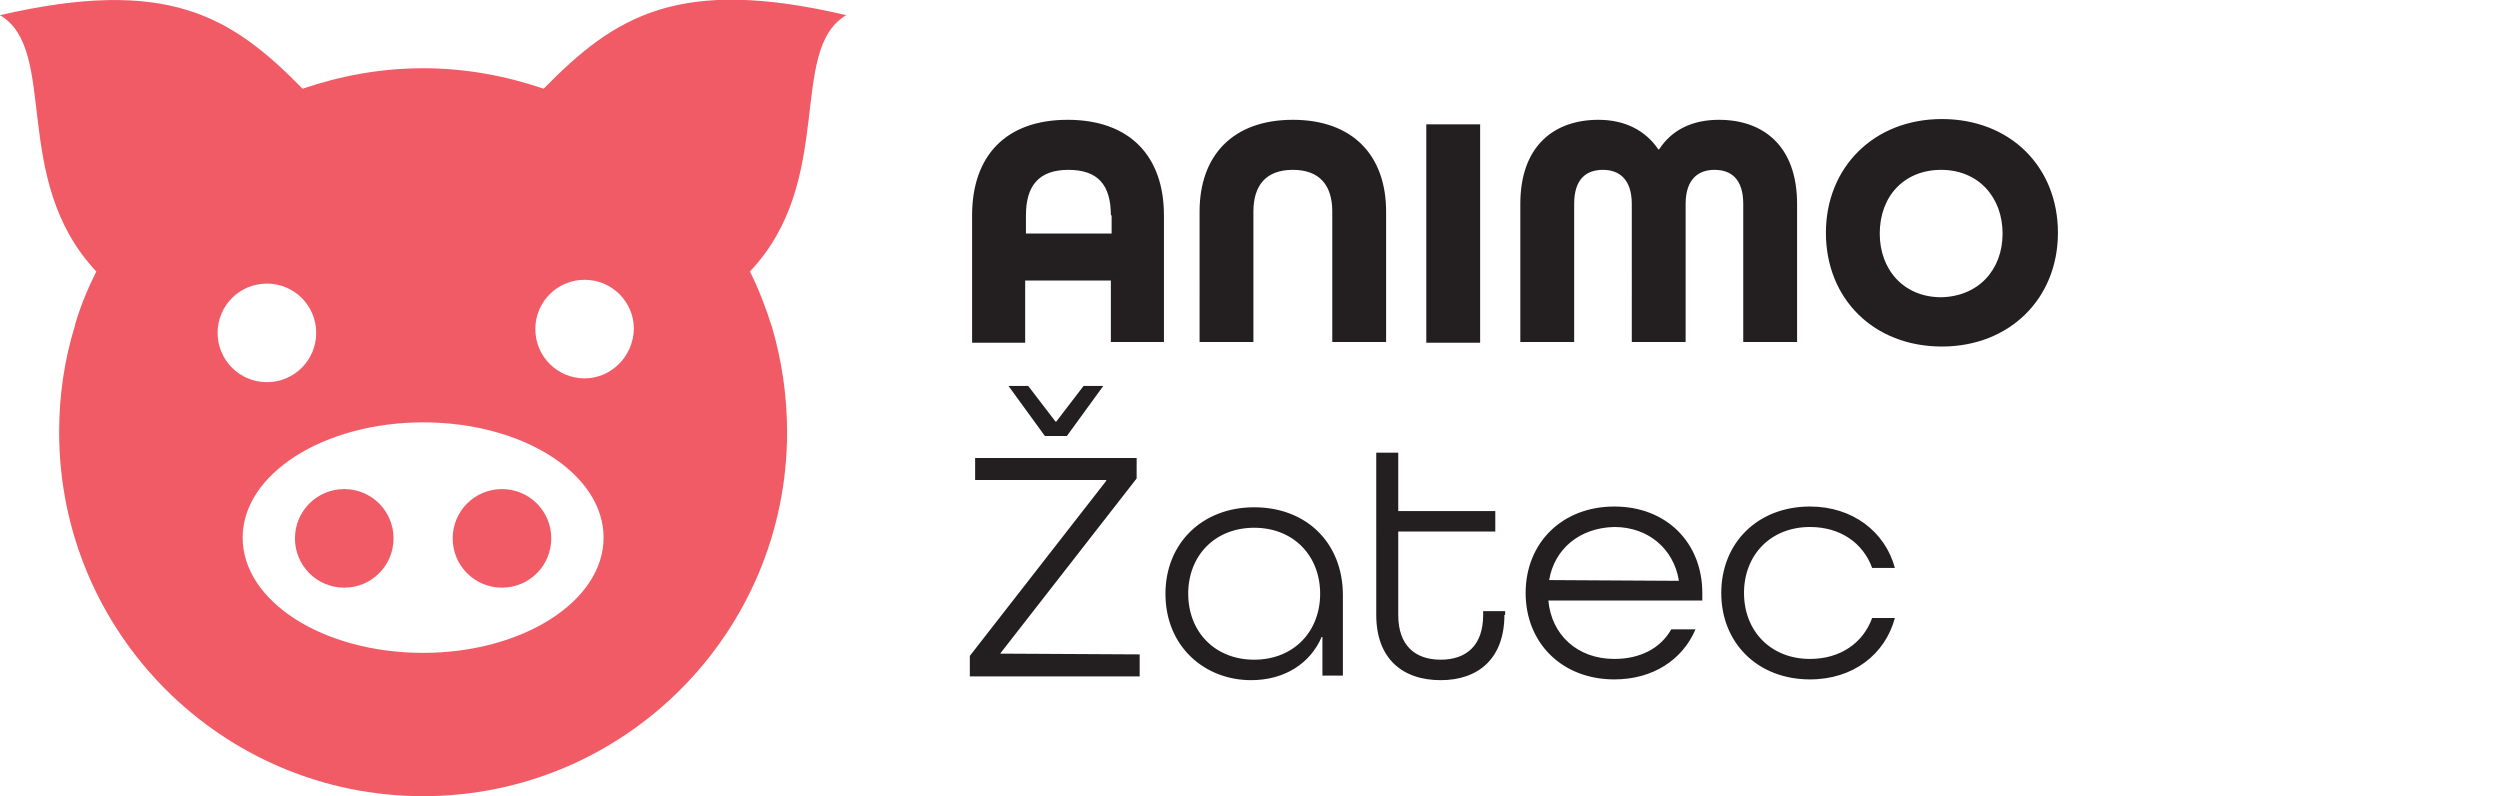
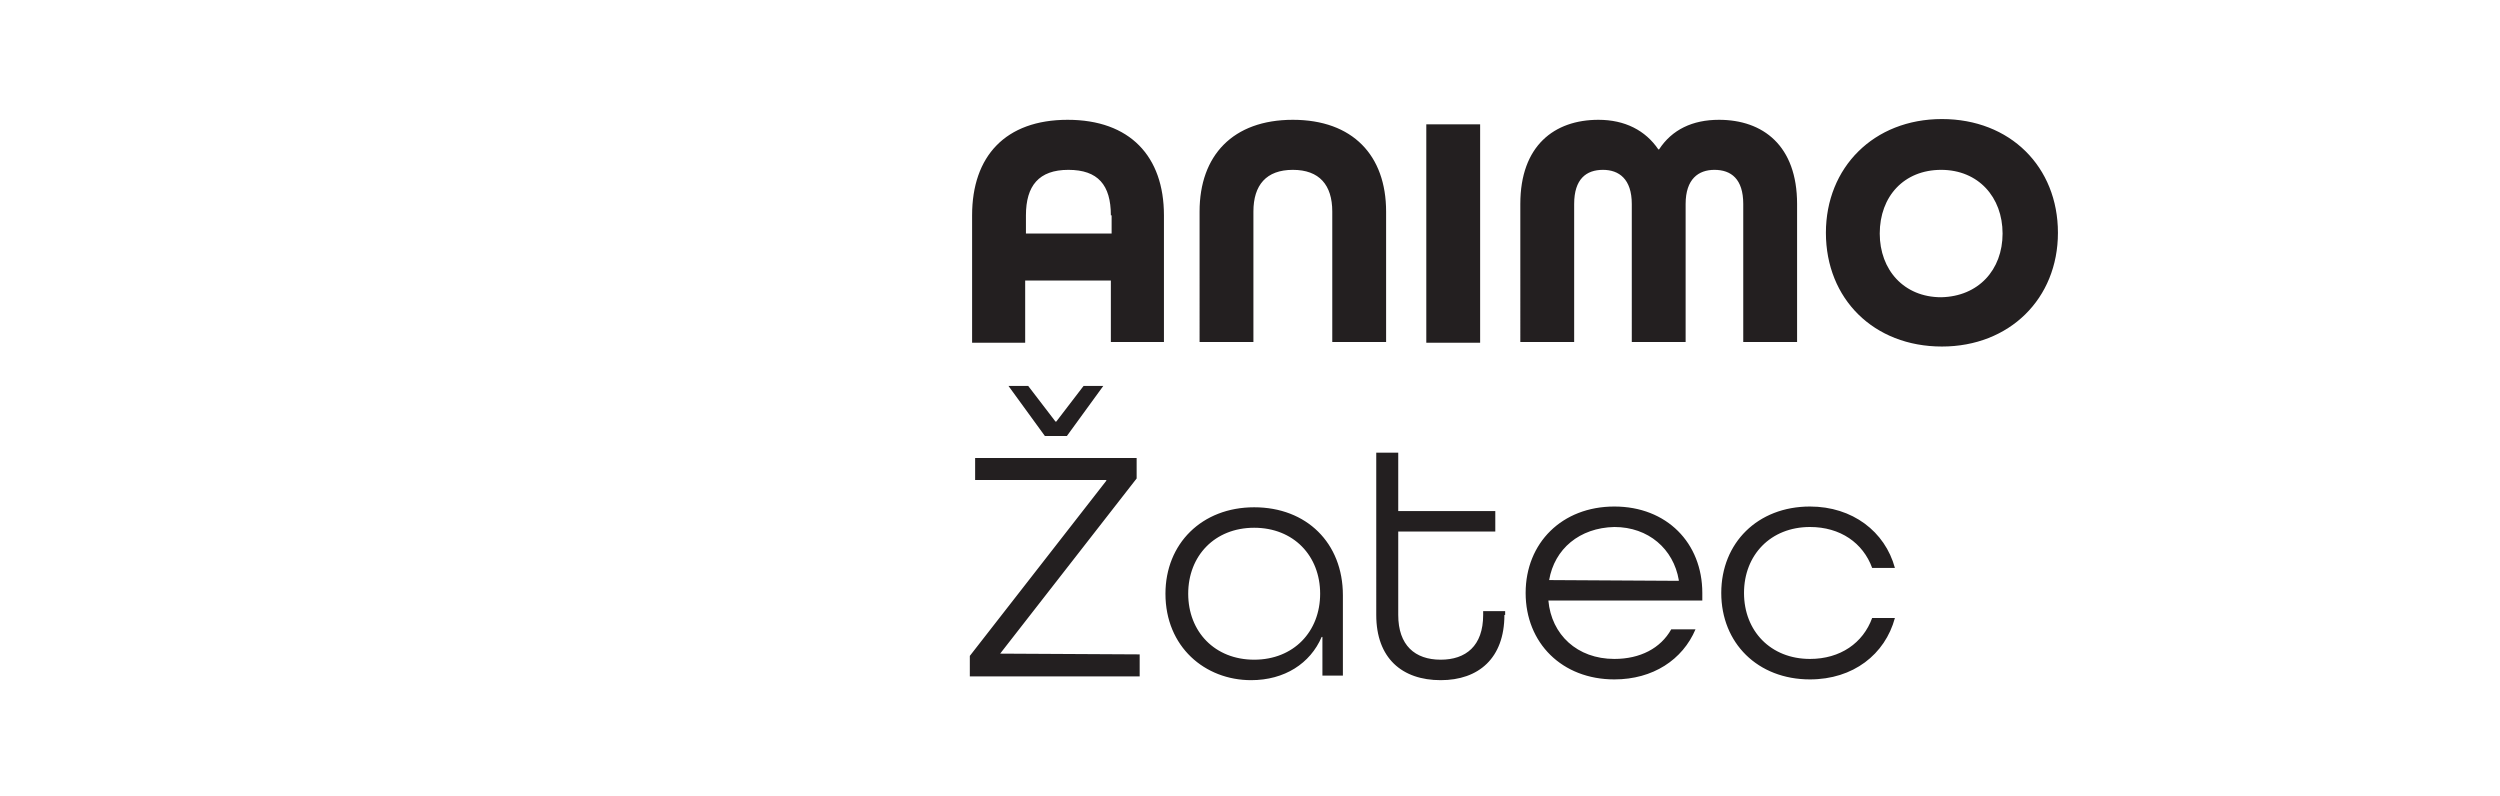
<svg xmlns="http://www.w3.org/2000/svg" xmlns:xlink="http://www.w3.org/1999/xlink" id="Layer_1" viewBox="0 0 329.7 105" style="enable-background:new 0 0 329.7 105">
  <style>.st1{display:none}.st2{display:inline}.st6{clip-path:url(#SVGID_6_);fill:#f05b66}</style>
  <path d="M145.4 44.5v-8.2h-11.3v8.2h-7V27.7c0-7.8 4.4-12.6 12.6-12.6s12.7 4.8 12.7 12.6v16.7l-7 .1zm0-16.8c0-4-1.7-6-5.6-6-3.9 0-5.6 2.1-5.6 6v2.4h11.3l-.1-2.4zm26.5 16.8V33.2c0-3.4-1.7-4.9-4.1-4.9-2.5 0-4.1 1.5-4.1 4.9v11.3H157V33.2c0-7.3 4.3-11 10.7-11s10.7 3.7 10.7 11v11.3h-6.5zm10.6-28c0-2.4 1.8-4.2 4.2-4.2s4.2 1.8 4.2 4.2-1.8 4.2-4.2 4.2c-2.3 0-4.2-1.8-4.2-4.2zm1 28V22.7h6.6v21.7l-6.6.1zm24.9 0V32.2c0-2.9-1.4-3.9-3.3-3.9-2 0-3.4 1-3.4 3.9v12.2h-6.6V32.2c0-7 4-10.1 9.3-10.1 3.1 0 5.6 1.2 7.3 3.4h.1c1.6-2.2 4.1-3.4 7.3-3.4 5.3 0 9.3 3.1 9.3 10.1v12.2h-6.6V32.2c0-2.9-1.4-3.9-3.4-3.9-1.9 0-3.3 1-3.3 3.9v12.2l-6.7.1zm35.1.5c-6.9 0-11.7-4.8-11.7-11.4s4.8-11.4 11.7-11.4 11.7 4.8 11.7 11.4S250.4 45 243.5 45zm5-11.4c0-3.1-2-5.3-5-5.3s-5 2.2-5 5.3 2 5.3 5 5.3 5-2.2 5-5.3zM130.8 85.5l18.4.1v2.9h-22.4v-2.7l18-23.1v-.1h-17.3v-2.9h21.3v2.7l-18 23.1zm5.9-28.7l-4.8-6.6h2.6l3.6 4.7h.1l3.6-4.7h2.6l-4.8 6.6h-2.9zM176 88.5h-2.7v-5.1h-.1c-1.5 3.5-4.9 5.7-9.3 5.7-6.1 0-11.3-4.4-11.3-11.4 0-6.6 4.8-11.4 11.7-11.4S176 71 176 77.9v10.6zm-3-10.9c0-5-3.5-8.7-8.7-8.7s-8.7 3.7-8.7 8.7 3.5 8.7 8.7 8.7 8.7-3.7 8.7-8.7zm24.3 2.9c0 5.7-3.4 8.6-8.4 8.6-5.1 0-8.5-2.9-8.5-8.6V59.1h2.9v7.7h12.8v2.7h-12.8v11c0 4 2.2 5.9 5.6 5.9 3.3 0 5.6-1.8 5.6-5.9V80h2.9v.5h-.1zm5.8-1.9c.4 4.5 3.8 7.7 8.7 7.7 3.4 0 6.1-1.4 7.5-3.9h3.2c-1.7 4-5.6 6.6-10.7 6.6-6.9 0-11.7-4.8-11.7-11.4s4.8-11.4 11.7-11.4 11.6 4.8 11.6 11.4v1h-20.3zm.1-2.8l17.1.1v-.1c-.7-4.1-4-7-8.5-7-4.6.1-7.9 2.9-8.6 7zm42.7-1.5c-1.2-3.3-4.2-5.4-8.2-5.4-5.2 0-8.7 3.7-8.7 8.7s3.5 8.7 8.7 8.7c4 0 7-2.1 8.2-5.4h3c-1.3 4.8-5.5 8.1-11.2 8.1-6.9 0-11.7-4.8-11.7-11.4s4.8-11.4 11.7-11.4c5.6 0 9.9 3.3 11.2 8.1h-3z" style="display:none;fill:#231f20" />
  <g class="st1">
    <defs>
      <path id="SVGID_1_" d="M-1.1-.7h111.6v105H-1.1z" />
    </defs>
    <clipPath id="SVGID_2_" class="st2">
      <use xlink:href="#SVGID_1_" style="overflow:visible" />
    </clipPath>
    <path d="M65.1 63.8c-3.6 0-6.5 2.9-6.5 6.5s2.9 6.5 6.5 6.5 6.5-2.9 6.5-6.5-2.9-6.5-6.5-6.5m-20.8 0c-3.6 0-6.5 2.9-6.5 6.5s2.9 6.5 6.5 6.5 6.5-2.9 6.5-6.5-2.9-6.5-6.5-6.5" style="display:inline;clip-path:url(#SVGID_2_);fill:#f05b66" />
  </g>
  <g class="st1">
    <defs>
      <path id="SVGID_3_" d="M-1.1-.7h111.6v105H-1.1z" />
    </defs>
    <clipPath id="SVGID_4_" class="st2">
      <use xlink:href="#SVGID_3_" style="overflow:visible" />
    </clipPath>
    <path d="M76 49.3c-3.6 0-6.5-2.9-6.5-6.5s2.9-6.5 6.5-6.5 6.5 2.9 6.5 6.5-2.9 6.5-6.5 6.5M54.7 85.4c-13.2 0-23.8-6.8-23.8-15.2S41.6 55 54.7 55c13.2 0 23.8 6.8 23.8 15.2S67.9 85.4 54.7 85.4M27.6 43.3c0-3.6 2.9-6.5 6.5-6.5s6.5 2.9 6.5 6.5-2.9 6.5-6.5 6.5c-3.6-.1-6.5-3-6.5-6.5m82.9-42C88.4-3.8 80 1.4 70.6 11c-5-1.8-10.3-2.7-15.9-2.7s-10.9 1-15.9 2.7C29.4 1.4 21.1-3.8-1.1 1.3 6.7 5.9.2 23 11.6 35.1c-1.1 2.3-2.1 4.6-2.8 7v.1c-1.4 4.5-2.1 9.2-2.1 14.1 0 26.5 21.5 48 48 48s48-21.5 48-48c0-4.8-.7-9.5-2-13.9-.8-2.5-1.7-4.9-2.9-7.3 11.5-12 4.9-29.2 12.7-33.8" style="display:inline;clip-path:url(#SVGID_4_);fill:#f05b66" />
  </g>
  <path d="M146.5 45.1V37h-11.3v8.2h-7V28.4c0-7.8 4.4-12.6 12.6-12.6s12.7 4.8 12.7 12.6v16.7h-7zm0-16.7c0-4-1.7-6-5.6-6-3.9 0-5.6 2.1-5.6 6v2.4h11.3v-2.4zm29.2 16.7V27.9c0-3.5-1.7-5.5-5.2-5.5s-5.2 2-5.2 5.5v17.2h-7.1V27.9c0-7.4 4.4-12.1 12.3-12.1s12.3 4.7 12.3 12.1v17.2h-7.1zm12.4 0V16.4h7.1v28.8h-7.1zm19.5 0h-7.1V26.9c0-7.7 4.5-11.1 10.3-11.1 3.5 0 6.2 1.4 7.9 3.9h.1c1.7-2.6 4.4-3.9 7.9-3.9 5.8 0 10.3 3.4 10.3 11.1v18.2h-7.1V26.9c0-3.3-1.6-4.5-3.8-4.5-2.1 0-3.8 1.2-3.8 4.5v18.2h-7.1V26.9c0-3.3-1.7-4.5-3.8-4.5-2.2 0-3.8 1.2-3.8 4.5v18.2zm48.5.6c-9 0-15.3-6.3-15.3-15 0-8.6 6.3-15 15.3-15s15.3 6.3 15.3 15-6.4 15-15.3 15zm8-14.9c0-4.8-3.2-8.4-8.1-8.4-4.9 0-8.1 3.5-8.1 8.4 0 4.8 3.2 8.4 8.1 8.4 4.9-.1 8.1-3.6 8.1-8.4zM131.9 86.2l18.4.1v2.9h-22.4v-2.7l18-23.1v-.1h-17.3v-2.9h21.3v2.7l-18 23.1zm5.9-28.7l-4.8-6.6h2.6l3.6 4.7h.1l3.6-4.7h2.6l-4.8 6.6h-2.9zm39.3 31.6h-2.7V84h-.1c-1.5 3.5-4.9 5.7-9.3 5.7-6.1 0-11.3-4.4-11.3-11.4 0-6.6 4.8-11.4 11.7-11.4 6.9 0 11.7 4.7 11.7 11.6v10.6zm-3-10.8c0-5-3.5-8.7-8.7-8.7-5.2 0-8.7 3.7-8.7 8.7s3.5 8.7 8.7 8.7c5.2 0 8.7-3.7 8.7-8.7zm24.3 2.8c0 5.7-3.4 8.6-8.4 8.6-5.1 0-8.5-2.9-8.5-8.6V59.7h2.9v7.7h12.8v2.7h-12.8v11c0 4 2.2 5.9 5.6 5.9 3.3 0 5.6-1.8 5.6-5.9v-.5h2.9v.5zm5.8-1.9c.4 4.5 3.8 7.7 8.7 7.7 3.4 0 6.1-1.4 7.5-3.9h3.2c-1.7 4-5.6 6.6-10.7 6.6-6.9 0-11.7-4.8-11.7-11.4 0-6.6 4.8-11.4 11.7-11.4 6.9 0 11.6 4.8 11.6 11.4v1h-20.3zm.1-2.7l17.1.1v-.1c-.7-4.1-4-7-8.5-7-4.6.1-7.9 2.9-8.6 7zm42.6-1.6c-1.2-3.3-4.2-5.4-8.2-5.4-5.2 0-8.7 3.7-8.7 8.7s3.5 8.7 8.7 8.7c4 0 7-2.1 8.2-5.4h3c-1.3 4.8-5.5 8.1-11.2 8.1-6.9 0-11.7-4.8-11.7-11.4 0-6.6 4.8-11.4 11.7-11.4 5.6 0 9.9 3.3 11.2 8.1h-3z" style="fill:#231f20" />
  <defs>
-     <path id="SVGID_5_" d="M0 0h111.6v105H0z" />
-   </defs>
+     </defs>
  <clipPath id="SVGID_6_">
    <use xlink:href="#SVGID_5_" style="overflow:visible" />
  </clipPath>
-   <path class="st6" d="M66.2 64.5c-3.6 0-6.5 2.9-6.5 6.5s2.9 6.5 6.5 6.5 6.5-2.9 6.5-6.5-2.9-6.5-6.5-6.5m-20.8 0c-3.6 0-6.5 2.9-6.5 6.5s2.9 6.5 6.5 6.5 6.5-2.9 6.5-6.5-2.9-6.5-6.5-6.5" />
  <path class="st6" d="M77.1 49.9c-3.6 0-6.5-2.9-6.5-6.5s2.9-6.5 6.5-6.5 6.5 2.9 6.5 6.5c-.1 3.6-3 6.5-6.5 6.5M55.8 86.1C42.6 86.1 32 79.3 32 70.9s10.7-15.2 23.8-15.2c13.2 0 23.8 6.8 23.8 15.2S68.9 86.1 55.8 86.1M28.7 43.9c0-3.6 2.9-6.5 6.5-6.5s6.5 2.9 6.5 6.5-2.9 6.5-6.5 6.5-6.5-2.9-6.5-6.5M111.6 2c-22.1-5.2-30.5.1-39.9 9.7C66.7 10 61.4 9 55.8 9s-10.9 1-15.9 2.7C30.5 2.1 22.1-3.1 0 2c7.8 4.6 1.3 21.7 12.7 33.8-1.1 2.2-2.1 4.6-2.8 7v.1C8.5 47.4 7.8 52.1 7.8 57c0 26.5 21.5 48 48 48s48-21.5 48-48c0-4.8-.7-9.5-2-13.9-.8-2.5-1.7-4.9-2.9-7.3 11.4-12 4.9-29.2 12.7-33.8" />
</svg>